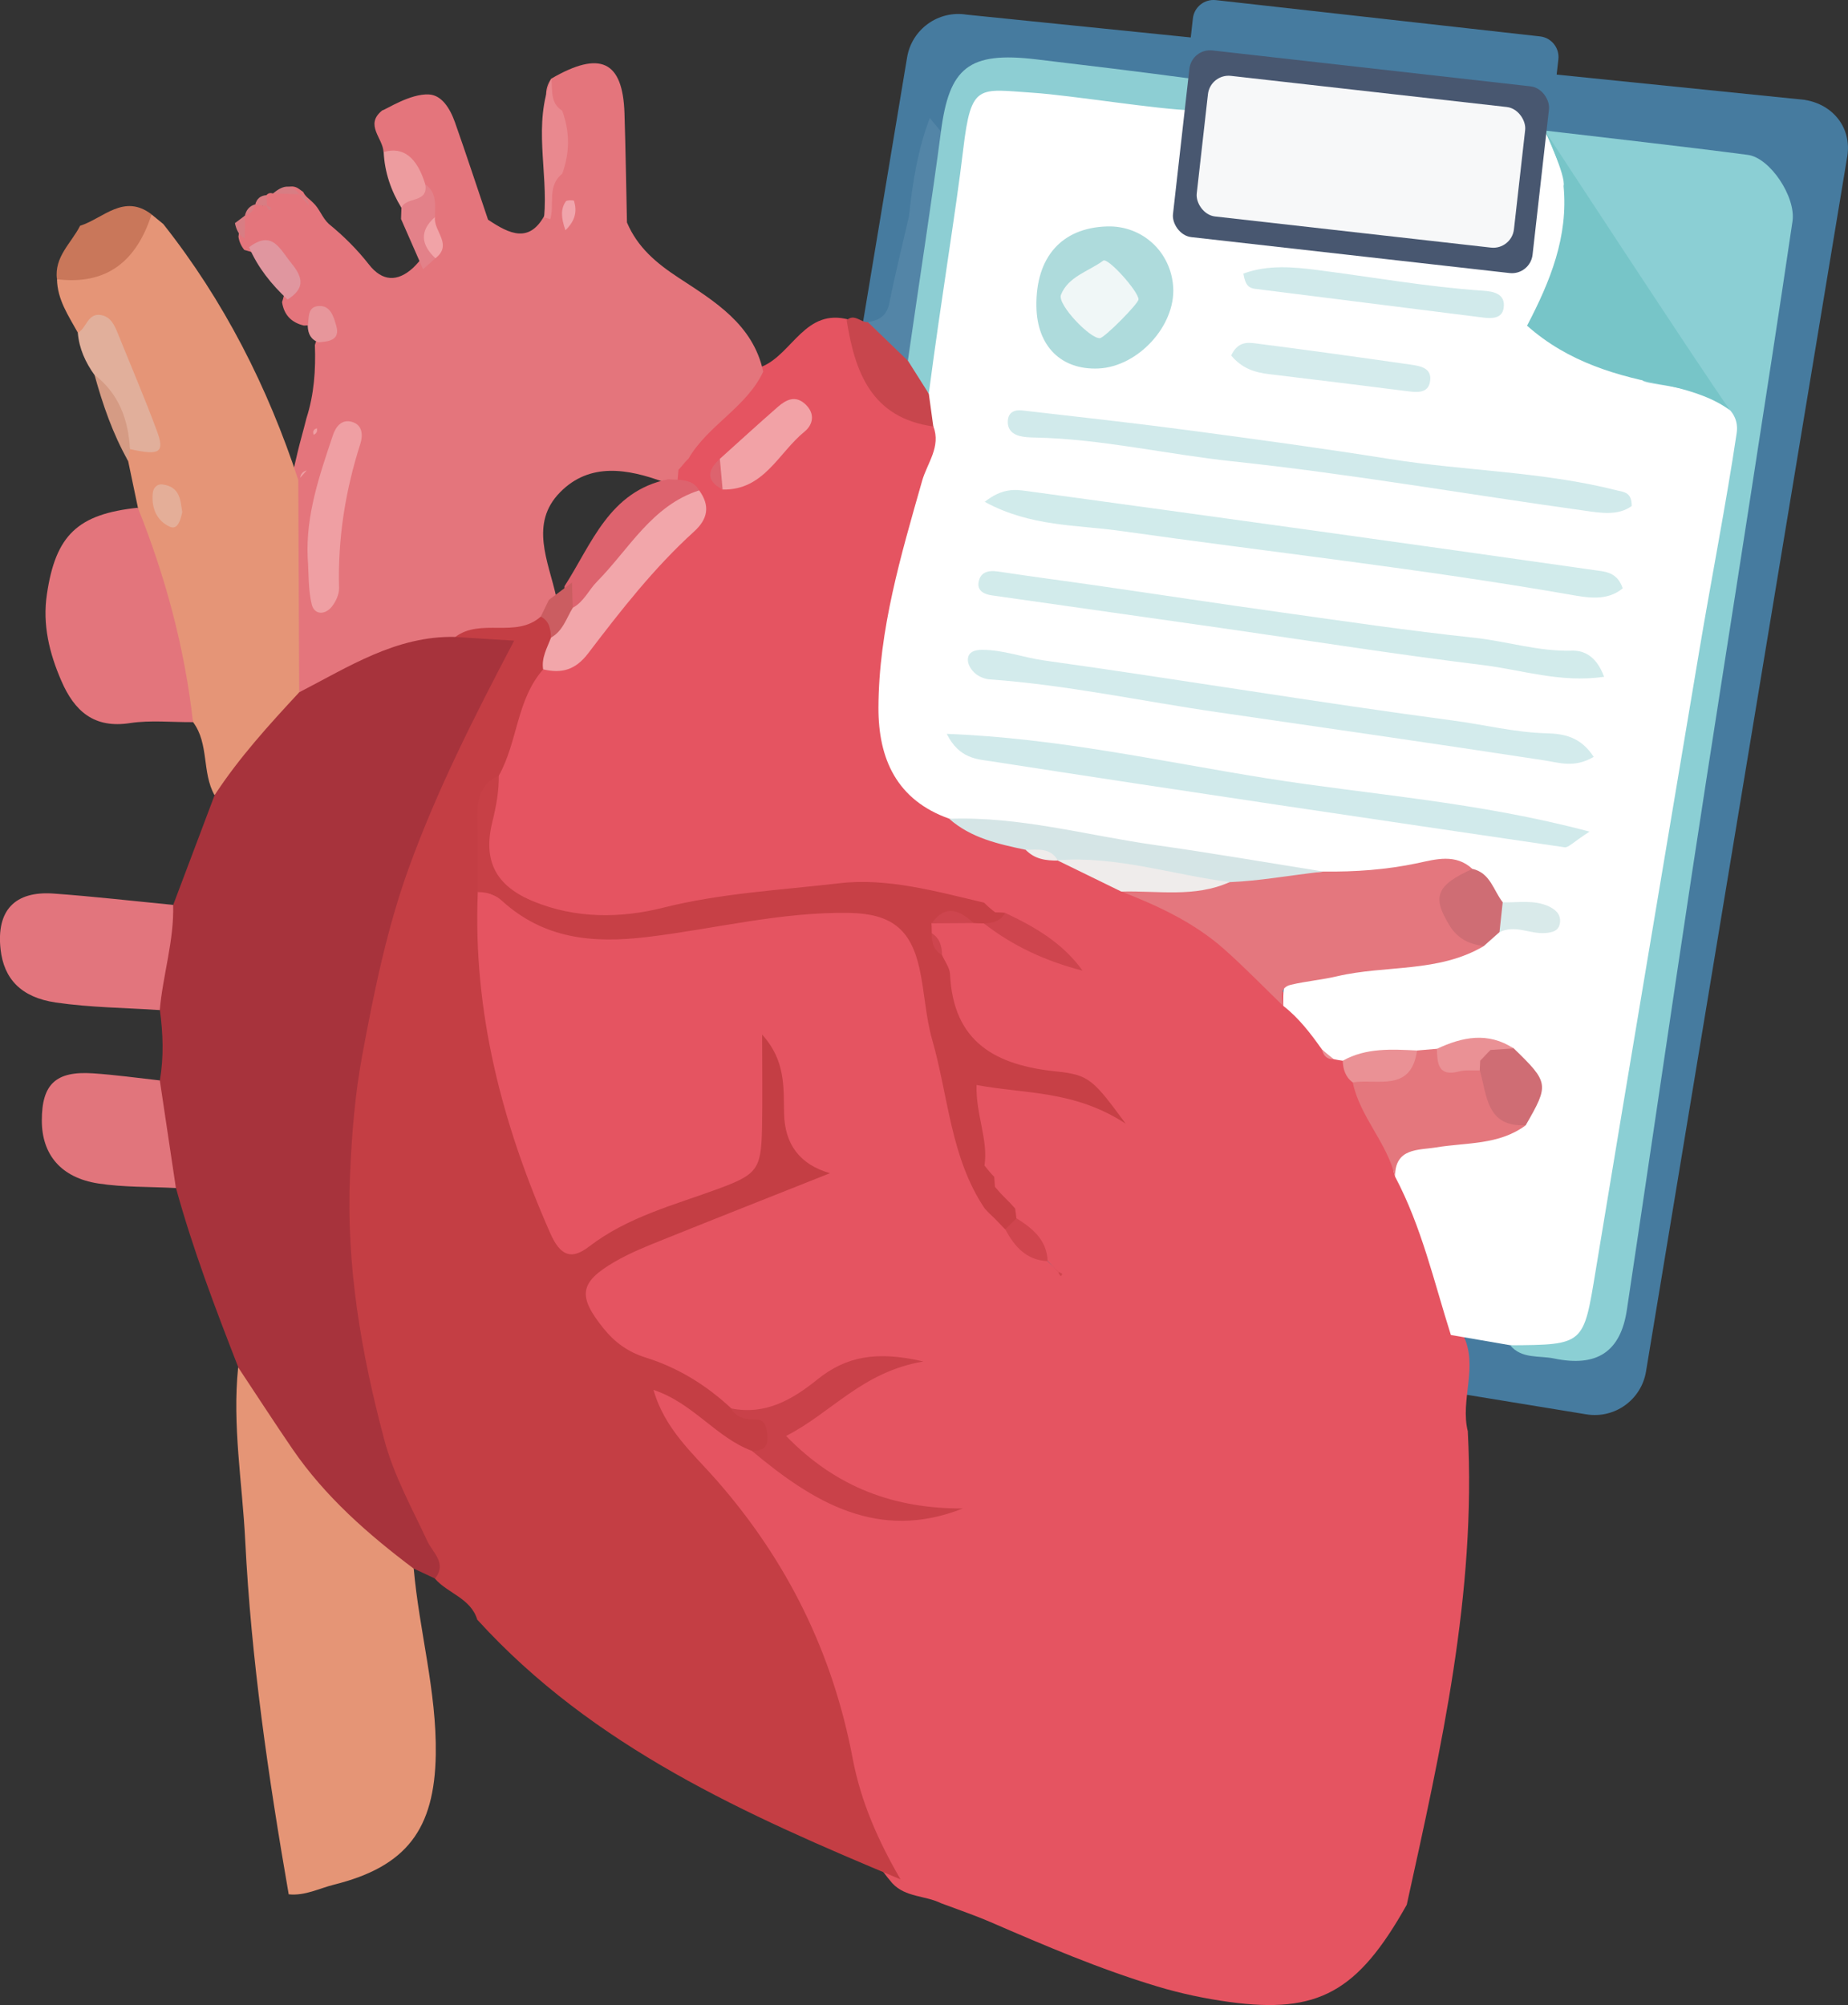
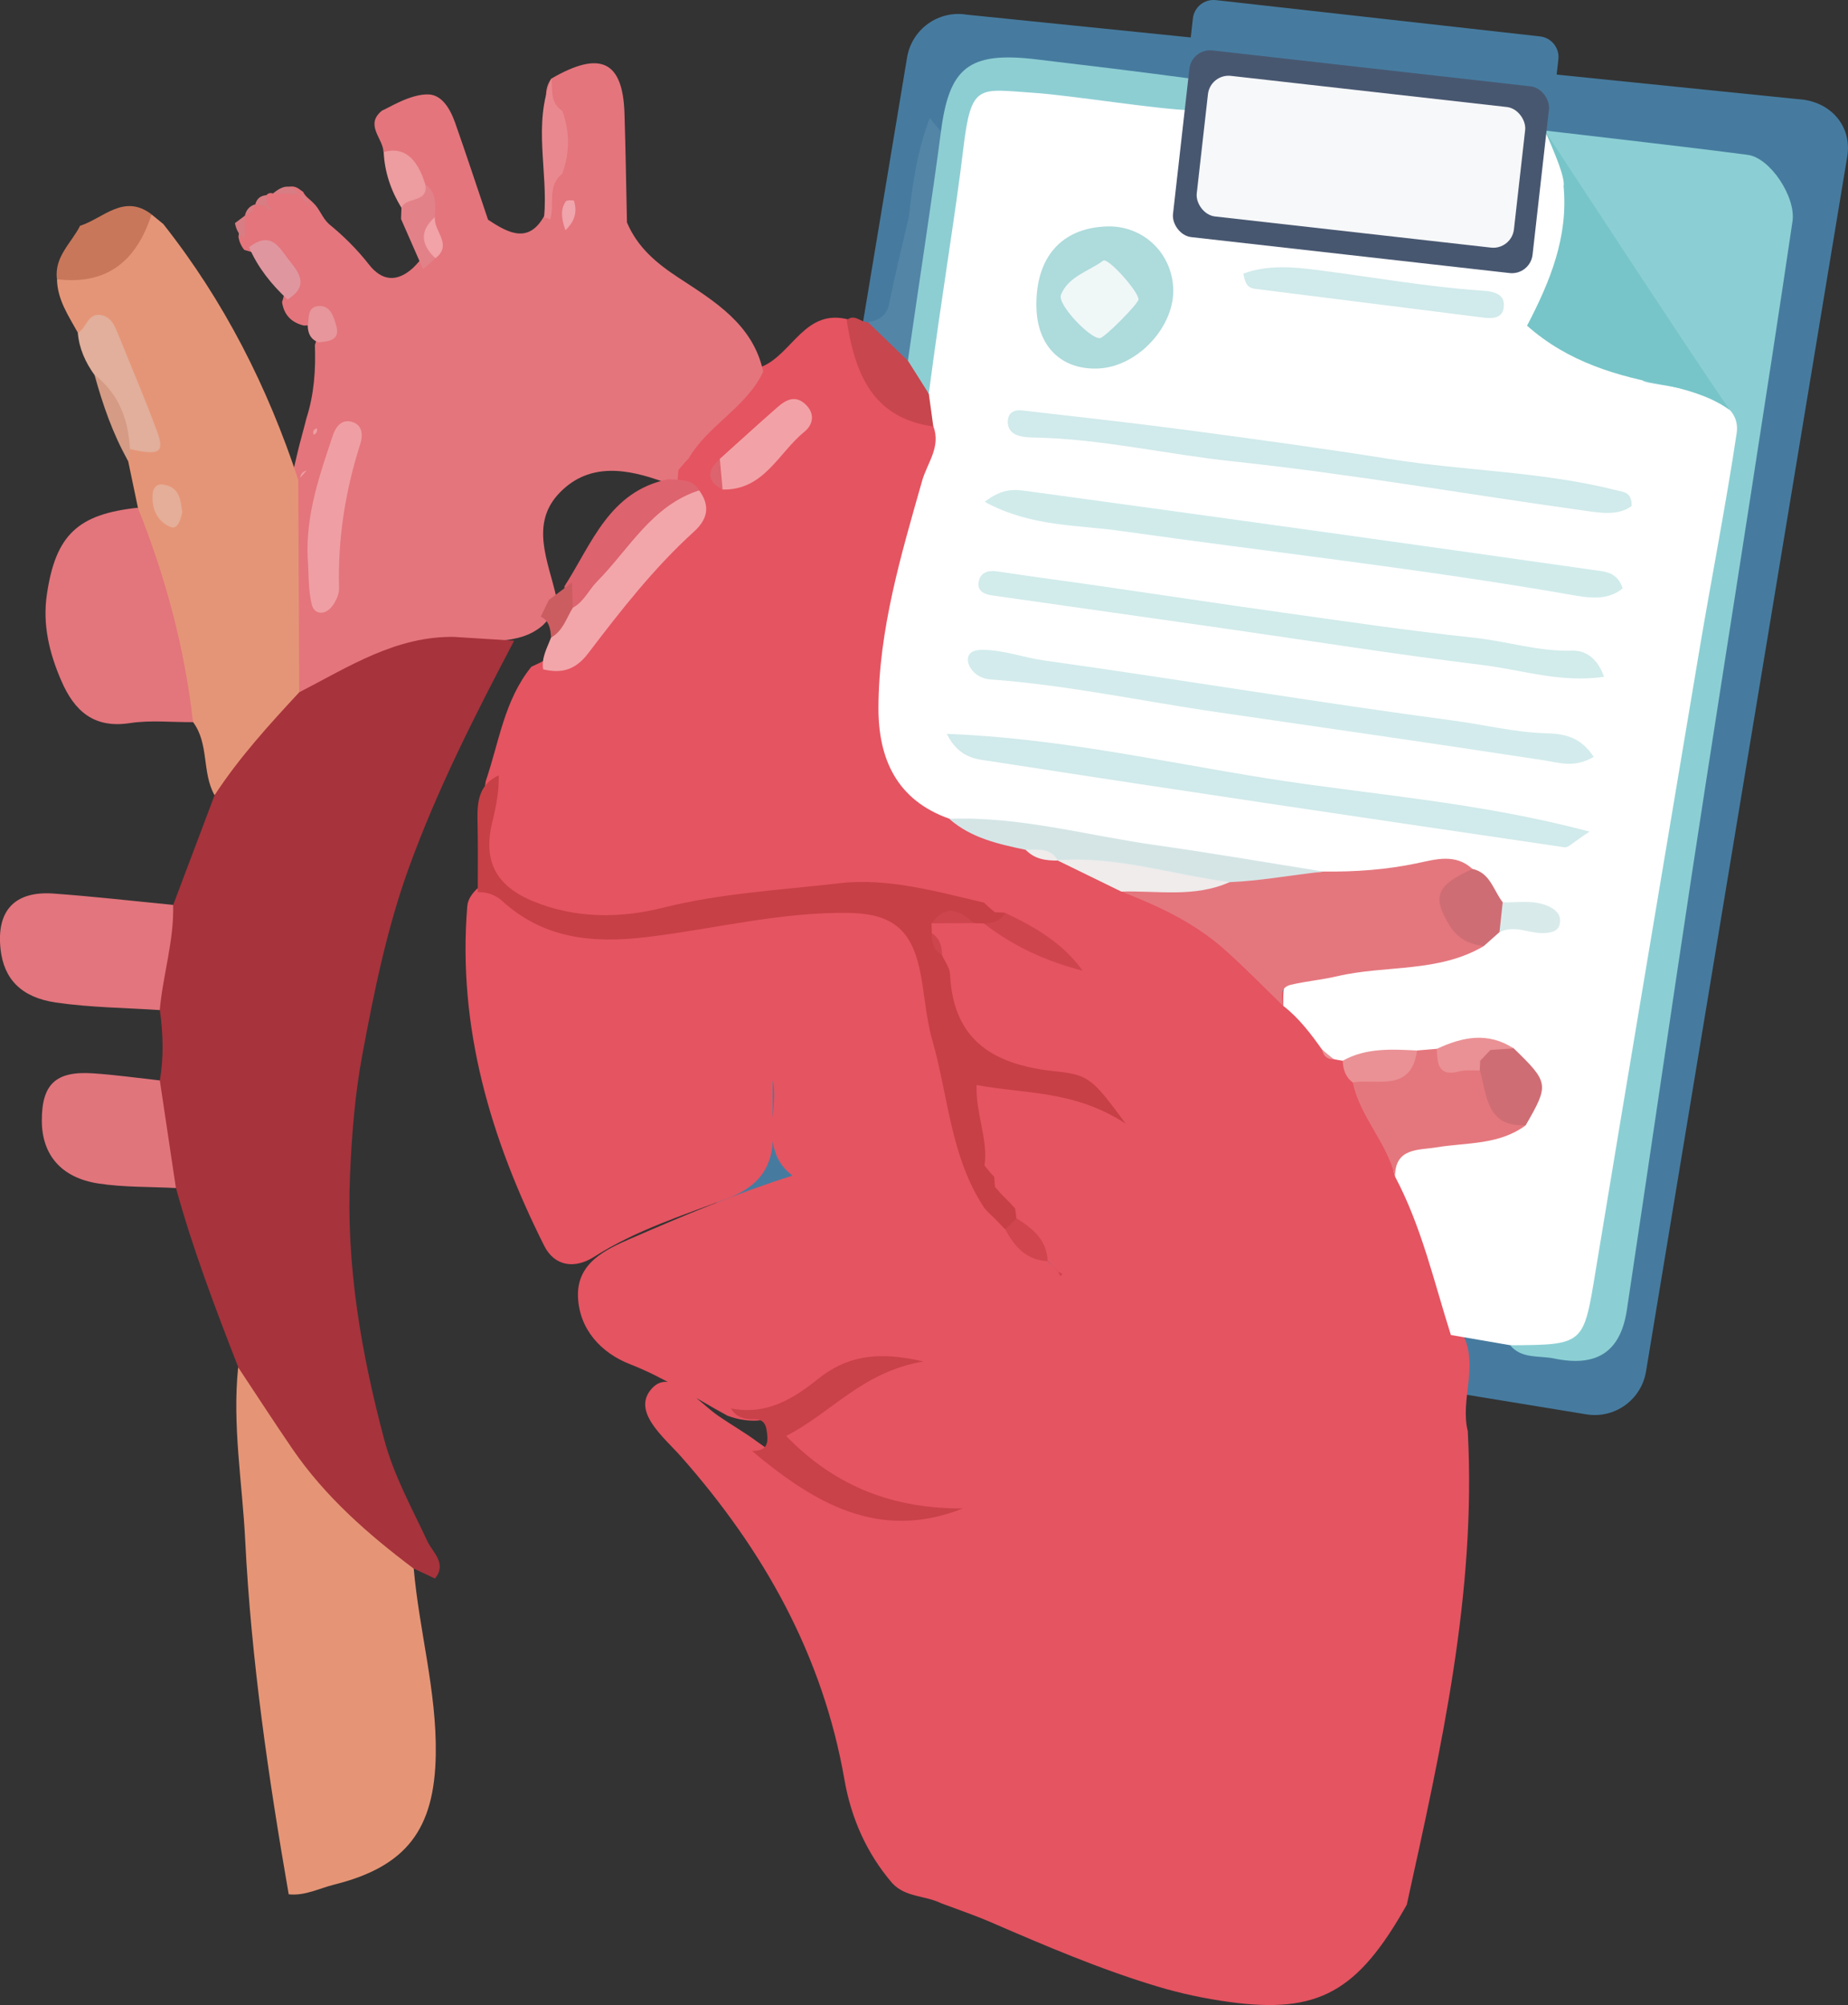
<svg xmlns="http://www.w3.org/2000/svg" id="Layer_2" viewBox="0 0 320.31 347.48">
  <rect x="0" y="0" width="320.31" height="347.48" fill="#333333" stroke="none" />
  <defs>
    <style>.cls-1{fill:#467b9f;}.cls-2{fill:#77c5c8;}.cls-3{fill:#c94149;}.cls-4{fill:#c43e44;}.cls-5{fill:#d2ebeb;}.cls-6{fill:#d1ebeb;}.cls-7{fill:#e2757d;}.cls-8{fill:#c74046;}.cls-9{fill:#e4777d;}.cls-10{fill:#e4ae98;}.cls-11{fill:#d4ebec;}.cls-12{fill:#aedbdc;}.cls-13{fill:#e7969b;}.cls-14{fill:#ce454e;}.cls-15{fill:#e9898f;}.cls-16{fill:#c9775a;}.cls-17{fill:#efeceb;}.cls-18{fill:#ef9fa3;}.cls-19{fill:#c8464d;}.cls-20{fill:#e59576;}.cls-21{fill:#f2a2a6;}.cls-22{fill:#d5e5e6;}.cls-23{fill:#dd636e;}.cls-24{fill:#ed9c9f;}.cls-25{fill:#fff;}.cls-26{fill:#5385a7;}.cls-27{fill:#e55461;}.cls-28{fill:#e1af9b;}.cls-29{fill:#d3ebec;}.cls-30{fill:#cf6d74;}.cls-31{fill:#f1a3a7;}.cls-32{fill:#e1757c;}.cls-33{fill:#d1eaeb;}.cls-34{fill:#8bcfd4;}.cls-35{fill:#cb5d61;}.cls-36{fill:#d87d83;}.cls-37{fill:#f0f7f7;}.cls-38{fill:#e59577;}.cls-39{fill:#e4757c;}.cls-40{fill:#e4777e;}.cls-41{fill:#e3757c;}.cls-42{fill:#a7333c;}.cls-43{fill:#485770;}.cls-44{fill:#d59b84;}.cls-45{fill:#e0969f;}.cls-46{fill:#d0454e;}.cls-47{fill:#ea9195;}.cls-48{fill:#8dced3;}.cls-49{fill:#d9eaea;}.cls-50{fill:#f0a4ab;}.cls-51{fill:#e38189;}.cls-52{fill:#f2a6aa;}.cls-53{fill:#f7f8f9;}</style>
  </defs>
  <g id="Layer_2-2">
    <path class="cls-1" d="M312.87,17.31l-43.06-4.38.3-2.64c.22-1.98-1.2-3.76-3.18-3.98L210.74.02c-1.98-.22-3.76,1.2-3.98,3.18l-.37,3.29-38.83-3.95c-4.91-.8-9.53,2.52-10.34,7.43l-33.51,201.27c-.8,4.91,2.52,9.53,7.43,10.34l143.82,23.53c4.91.8,9.53-2.52,10.34-7.43l34.88-210.56c.8-4.91-2.41-9-7.32-9.8Z" />
-     <path class="cls-27" d="M254.41,248.11c1.49,27.98-4.63,54.97-10.58,81.99-8.48,15.11-15.34,18.95-30.75,16.85-4.21-.58-8.41-1.46-12.48-2.69-9.93-2.98-19.46-7.07-28.97-11.18-2.78-1.2-5.66-2.17-8.51-3.24-2.73-1.36-6.16-1-8.45-3.46-4.46-5.19-7.15-11.32-8.3-17.94-3.76-21.57-13.98-39.76-28.31-55.99-2.98-3.37-8.78-7.95-4.98-11.92,3.28-3.43,7.82,2.35,11.4,4.83,2.24,1.55,4.62,2.89,6.8,4.52,9.28,6.57,18.48,13.36,30.73,12.39-8.69.17-16.44-2.55-23.17-8.19-3.71-3.11-4.68-6.41.15-9.41,4.96-3.08,8.61-8.67,15.47-8.16-10.53-.49-16.64,13.21-28.38,8.83-5.6-3.04-10.86-6.58-16.88-8.92-4.99-1.94-8.81-6.03-9.02-11.69-.22-5.86,4.76-8.18,9.22-10.11,9.17-3.99,18.41-7.87,27.96-10.88-5.94-4.56-2.29-11.33-3.41-16.49,0,2.67-.04,6,.02,9.33.09,5.56-2.38,8.99-7.67,11.02-7.93,3.04-16.09,5.58-23.36,10.23-3.22,2.06-6.8,1.72-8.63-1.96-9.26-18.49-15.03-37.83-13.32-58.82.1-1.23.88-2.25,1.78-3.11,10.5,4.32,20.84,8.95,32.77,5.91,6.76-1.73,13.76-2.34,20.71-3.2,1.81-.23,3.63-.37,5.44-.55,13.07-1.36,17.71,2.12,20.58,14.8,2.67,11.83,4.31,23.9,8.59,35.32.53.72,1.04,1.47,1.54,2.21.27.34.52.7.79,1.03.51.65.99,1.34,1.41,2.05.26.29.51.61.77.91,1.58,1.63,3.24,3.21,4.86,4.82.77.73,1.51,1.5,2.28,2.24.35.3.53.45.53.45.18.16,0,0-.52-.45-.73-.77-1.49-1.51-2.22-2.28-1.53-1.56-3.12-3.07-4.48-4.78-.48-.57-.91-1.18-1.28-1.81-.4-.63-.8-1.26-1.22-1.88-.24-.3-.44-.61-.68-.91-.48-.61-.91-1.25-1.34-1.91-.43-.69-.8-1.39-1.14-2.12-.56-1.12-1-2.27-1.23-3.48-2.98-14.55-2.94-14.54,11.37-12.9,2.69.31,5.3.54,5.8.84-12.19-.23-23.19-5.11-24.41-21.43-.35-1.72-1.02-3.37-1.1-5.16.08-.92.47-1.71,1.1-2.38,2-1.34,4.22-1.31,6.47-1.02.86.06,1.69.26,2.51.55,3.55,1.98,7.49,3.28,10.76,5.81-2.24-1.98-5.04-3.05-7.62-4.5-.84-.3-1.63-.69-2.39-1.14-1.26-.7-2.67-.81-4.06-1.04-15.45-3.35-30.77-2.34-46.12.75-5.62,1.13-11.34,2.23-17.19,1.78-17.62-1.35-22.82-7.9-19.85-25.12,2.3-6.73,3.21-14.02,7.9-19.8,12.9-5.76,19.85-17.25,27.17-28.33-.32-1.49-1.32-2.61-2.18-3.8-.28-.74-.36-1.5-.26-2.29.31-1.18.81-2.26,1.42-3.31,3.89-5.46,8.77-9.94,13.82-14.29,5.31-2.19,7.5-10.26,15.14-8.12,3.6,7.34,7.08,14.82,15.56,17.95,2.51,3.61.42,7.05-.54,10.45-3.09,10.85-6.08,21.7-7.38,32.94-1.1,9.47,1.11,17.57,9.86,22.78,3.7,2.84,8.26,3.91,12.41,5.81,1.77.86,3.6,1.6,5.5,2.16.76.21,1.5.48,2.23.77,3.79,1.26,7.38,2.97,10.86,4.91,11.35,3.13,19.69,10.48,27.08,19.18,2.62,2.36,5.33,4.64,7.32,7.59.7.88,1.45,1.71,2.29,2.48.59.49,1.11,1.06,1.58,1.66.91,1.29,1.69,2.67,2.46,4.05,3.07,5,5.38,10.37,7.72,15.74,4.95,8.49,6.95,17.97,9.36,27.32,2.86,5.51-.52,11.34.91,16.92h.03Z" />
+     <path class="cls-27" d="M254.41,248.11c1.49,27.98-4.63,54.97-10.58,81.99-8.48,15.11-15.34,18.95-30.75,16.85-4.21-.58-8.41-1.46-12.48-2.69-9.93-2.98-19.46-7.07-28.97-11.18-2.78-1.2-5.66-2.17-8.51-3.24-2.73-1.36-6.16-1-8.45-3.46-4.46-5.19-7.15-11.32-8.3-17.94-3.76-21.57-13.98-39.76-28.31-55.99-2.98-3.37-8.78-7.95-4.98-11.92,3.28-3.43,7.82,2.35,11.4,4.83,2.24,1.55,4.62,2.89,6.8,4.52,9.28,6.57,18.48,13.36,30.73,12.39-8.69.17-16.44-2.55-23.17-8.19-3.71-3.11-4.68-6.41.15-9.41,4.96-3.08,8.61-8.67,15.47-8.16-10.53-.49-16.64,13.21-28.38,8.83-5.6-3.04-10.86-6.58-16.88-8.92-4.99-1.94-8.81-6.03-9.02-11.69-.22-5.86,4.76-8.18,9.22-10.11,9.17-3.99,18.41-7.87,27.96-10.88-5.94-4.56-2.29-11.33-3.41-16.49,0,2.67-.04,6,.02,9.33.09,5.56-2.38,8.99-7.67,11.02-7.93,3.04-16.09,5.58-23.36,10.23-3.22,2.06-6.8,1.72-8.63-1.96-9.26-18.49-15.03-37.83-13.32-58.82.1-1.23.88-2.25,1.78-3.11,10.5,4.32,20.84,8.95,32.77,5.91,6.76-1.73,13.76-2.34,20.71-3.2,1.81-.23,3.63-.37,5.44-.55,13.07-1.36,17.71,2.12,20.58,14.8,2.67,11.83,4.31,23.9,8.59,35.32.53.72,1.04,1.47,1.54,2.21.27.34.52.7.79,1.03.51.65.99,1.34,1.41,2.05.26.29.51.61.77.91,1.58,1.63,3.24,3.21,4.86,4.82.77.73,1.51,1.5,2.28,2.24.35.3.53.45.53.45.18.16,0,0-.52-.45-.73-.77-1.49-1.51-2.22-2.28-1.53-1.56-3.12-3.07-4.48-4.78-.48-.57-.91-1.18-1.28-1.81-.4-.63-.8-1.26-1.22-1.88-.24-.3-.44-.61-.68-.91-.48-.61-.91-1.25-1.34-1.91-.43-.69-.8-1.39-1.14-2.12-.56-1.12-1-2.27-1.23-3.48-2.98-14.55-2.94-14.54,11.37-12.9,2.69.31,5.3.54,5.8.84-12.19-.23-23.19-5.11-24.41-21.43-.35-1.72-1.02-3.37-1.1-5.16.08-.92.47-1.71,1.1-2.38,2-1.34,4.22-1.31,6.47-1.02.86.06,1.69.26,2.51.55,3.55,1.98,7.49,3.28,10.76,5.81-2.24-1.98-5.04-3.05-7.62-4.5-.84-.3-1.63-.69-2.39-1.14-1.26-.7-2.67-.81-4.06-1.04-15.45-3.35-30.77-2.34-46.12.75-5.62,1.13-11.34,2.23-17.19,1.78-17.62-1.35-22.82-7.9-19.85-25.12,2.3-6.73,3.21-14.02,7.9-19.8,12.9-5.76,19.85-17.25,27.17-28.33-.32-1.49-1.32-2.61-2.18-3.8-.28-.74-.36-1.5-.26-2.29.31-1.18.81-2.26,1.42-3.31,3.89-5.46,8.77-9.94,13.82-14.29,5.31-2.19,7.5-10.26,15.14-8.12,3.6,7.34,7.08,14.82,15.56,17.95,2.51,3.61.42,7.05-.54,10.45-3.09,10.85-6.08,21.7-7.38,32.94-1.1,9.47,1.11,17.57,9.86,22.78,3.7,2.84,8.26,3.91,12.41,5.81,1.77.86,3.6,1.6,5.5,2.16.76.21,1.5.48,2.23.77,3.79,1.26,7.38,2.97,10.86,4.91,11.35,3.13,19.69,10.48,27.08,19.18,2.62,2.36,5.33,4.64,7.32,7.59.7.88,1.45,1.71,2.29,2.48.59.49,1.11,1.06,1.58,1.66.91,1.29,1.69,2.67,2.46,4.05,3.07,5,5.38,10.37,7.72,15.74,4.95,8.49,6.95,17.97,9.36,27.32,2.86,5.51-.52,11.34.91,16.92Z" />
    <path class="cls-39" d="M132.3,64.39c-2.93,6.24-9.59,9.27-12.98,15.12-.65.57-1.12,1.31-1.72,1.91-.05.57-.09,1.14-.15,1.71-.74.51-1.55.62-2.41.4-6.26-2.29-12.79-3.44-17.93,1.75-5.4,5.45-2.05,12.01-.7,18.14-.04,1.98-.93,3.57-2.3,4.92-4.37,3.84-10.2,2.06-15.09,3.94-6.86,1.04-13.4,2.97-19.53,6.37-2.74,1.53-5.74,3.82-8.88.47-3.04-10.51-1.15-21.2-1.27-31.81.08-.93.27-1.87.52-2.77.34-1.28.8-2.53,1.17-3.8.37-1.6.74-3.22,1.18-4.81.3-1.15.63-2.3.91-3.46,1.33-4.13,1.62-8.39,1.46-12.68.6-1.81,1.18-3.61-1.91-3.37-2.17-.52-3.45-1.85-3.78-4.06,1.94-6-1.96-7.77-6.55-9.05-.54-.68-.89-1.44-1.01-2.3.17-1.27.35-2.55,1.12-3.64l-.04.06c.75-.54,1.42-1.15,1.81-2.01l-.04.08c.45-.1.88-.25,1.28-.47l.05.66s.24-.62.24-.63c-.05-.48.09-.9.43-1.24.3-.34.67-.44,1.11-.29,1.53-.56,2.98-1.85,4.46-.84l.8.57c.38.83,1.08,1.21,1.69,1.84,1.17,1.07,1.59,2.64,2.76,3.71,2.56,2.09,4.89,4.4,6.94,7.02,2.3,2.95,4.94,3.09,7.69.56.78-.78,1.52-1.59,2.06-2.55.91-2.15,0-4.24-.18-6.36-.22-1.88-.58-3.72-1.39-5.45-1.08-2.71-3.21-4.33-5.65-5.68-.07-2.41-3.34-4.72-.21-7.22.6-.11,4.83-2.95,8.11-2.76,2.17.13,3.6,2.33,4.49,4.83,1.98,5.6,3.82,11.25,5.73,16.87,3.69,2.47,7.32,4.32,10.04-1.22.24-2.41-.41-4.92.76-7.22,1.94-3.33,1.91-6.67,0-10.01-.77-2.02-1.23-4.03.16-5.99,8.48-4.93,12.4-3.09,12.69,6.01.2,6.3.29,12.61.43,18.91,1.83,4.32,5.08,7.05,9.02,9.63,6.15,4.04,12.82,8.02,14.59,16.19h0Z" />
    <path class="cls-38" d="M51.7,83.19c.05,12.26.1,24.53.16,36.79-2.84,7.63-7.62,13.66-14.68,17.82-2.21-3.93-.91-8.91-3.72-12.66-5.24-11.85-8.82-24.13-9.55-37.14-.57-2.71-1.13-5.4-1.7-8.11-.44-.74-.5-1.52-.2-2.32,3.19-6.6-1.05-16.54-8.51-19.9-1.62-2.94-3.56-5.73-3.62-9.27,6.37-2.41,11.56-6.58,16.4-11.23.68.55,1.34,1.1,2.02,1.65,10.55,13.34,18.11,28.27,23.41,44.38h0Z" />
    <path class="cls-26" d="M161.17,20.46c.64.78,1.28,1.55,1.92,2.34,2.57,2.47,1.65,5.48,1.33,8.4-1.12,10.36-3.3,20.54-5.34,30.75-5.96,2.32-7.96-.98-8.63-6.13,1.95-.31,3.26-1.09,3.7-3.31,1-5.03,2.26-10.01,3.4-15.02.62-5.8,1.51-11.54,3.61-17.04h0Z" />
    <path class="cls-16" d="M26.27,37.16c-2.57,7.97-7.64,12.31-16.4,11.23-.5-3.89,2.5-6.26,4.01-9.26,4.03-1.28,7.57-5.65,12.39-1.98h0Z" />
    <path class="cls-15" d="M97.47,30.09c-2.67,2.11-1.33,5.29-2.09,7.9-.36-.11-.71-.22-1.07-.33.72-7.99-1.98-16.16,1.25-24.02.24,1.98-.24,4.2,1.88,5.54,1.35,3.63,1.33,7.27.02,10.9Z" />
    <path class="cls-24" d="M66.5,26.35c3.37-.99,5.78.88,7.22,5.62,2.27,5.07-1.67,3.8-4.13,4.06-1.82-2.97-2.92-6.17-3.09-9.68Z" />
    <path class="cls-51" d="M69.59,36.02c.75-1.99,4.68-.74,4.13-4.06,2.08,1.44,1.66,3.6,1.66,5.65-1.98,2.41.49,4.76.07,7.15-.7.63-1.42,1.26-2.12,1.9-1.27-2.9-2.54-5.81-3.82-8.71.03-.64.05-1.29.07-1.94Z" />
    <path class="cls-36" d="M51.86,33.66c-1.51-.05-3.02-.09-4.54-.14,1.55-1.27,3.08-1.9,4.54.14Z" />
    <path class="cls-36" d="M42.43,41.34c-1.06-.58-1.48-1.56-1.71-2.67.59-.44,1.17-.88,1.76-1.32-.02,1.33-.03,2.66-.05,3.99Z" />
    <path class="cls-36" d="M44.25,35.41c-.23,1.01-.84,1.67-1.81,2.01.21-1.02.79-1.72,1.81-2.01Z" />
    <path class="cls-36" d="M53.54,35.6c-.59-.66-1.17-1.33-1.75-1.98,1.04.26,1.59.94,1.75,1.98Z" />
    <path class="cls-36" d="M46.22,33.82c0,.59,0,1.18.04,1.77l-.08.08c-.65-.06-1.3-.12-1.95-.18.25-1.06.92-1.61,2-1.67h0Z" />
    <path class="cls-25" d="M198.22,13.63c1.69.08,3.38.16,5.08.26.32.24.64.47.97.7,2.23,3.46.54,7.73,2.38,11.25.48.56.95,1.13,1.44,1.68.59.48,1.14.98,1.74,1.44,2.72,1.15,5.55.61,8.36.6,7.2-.7,14.18.95,21.24,1.72,2.3.07,4.59.19,6.83.71,3.95,1.16,7.93,1.97,12.01.63,1-.59,1.78-1.4,2.46-2.32,1.68-3.03,1.6-7.04,5.1-9.03l.09.05c.61.43,1.23.85,1.84,1.28,3.34,2.27,3.97,5.94,4.95,9.45,1.69,6.85-.27,13.16-3.23,19.18-1.93,3.94-.7,6.17,2.95,7.85,6.05,2.78,12.44,4.53,18.86,6.23,12.08,2.5,12.83,2.71,10.79,14.93-8.06,48.21-15.43,96.52-23.87,144.66-1.77,10.14-2.94,10.46-16.45,8.23-3.43-.59-6.85-1.18-10.28-1.77-2.94-9.26-5.08-18.79-9.68-27.46-1.73-5.84,2.85-6.45,6.47-7.35,4.35-1.08,9-.9,13.14-2.92,5.31-3.74,3.37-6.98-.71-10.05-3.92-2.04-7.85-1.12-11.78-.05-1.29.35-2.59.55-3.91.66-4.09-.2-8.23,1.32-12.26-.36-.52-.07-1.03-.16-1.55-.27-.85-.34-1.42-1.03-2.05-1.66-1.96-2.77-4.01-5.47-6.71-7.57-.15-5.21.48-6.11,6.28-7.23,8.48-1.65,17.21-1.83,25.5-4.49,1.56-.87,3.17-1.67,4.8-2.39,1.92-.85,4.01-1.09,7.36-1.02-2.98-1.16-4.87-1.02-6.45-1.98-2.45-1.65-4.26-4.21-7.3-5-8.18-1.01-16.14,2.2-24.31,1.14-21.33-3.51-42.82-6.06-63.79-11.48-9.11-3.22-12.3-10.39-12.27-19.26.05-13.54,3.91-26.41,7.57-39.29.88-3.09,3.3-5.89,1.95-9.45-1.81-1.53-2.53-3.55-2.62-5.84,2.33-15.93,4.86-31.85,8.4-47.56,2.25-9.97,4.54-11.39,14.5-8.76,5.41,1.43,10.96-.07,16.15,1.9h0Z" />
-     <path class="cls-4" d="M82.73,280.72c-1.12-3.75-5.09-4.55-7.34-7.13-16.64-26.58-19.45-55.74-15.86-86,2.83-23.82,10.78-46.07,21.67-67.33,1.67-3.26,3.45-6.44,6.56-8.61-3.19,1.26-6.27,1.75-8.86-1.25,4.43-3.36,10.53.28,14.83-3.54,2.63-.51,2.89,1.38,3.26,3.19.06,2.46-1.27,4.26-2.84,5.95-4.64,5.27-4.41,12.57-7.68,18.4-4.45,6.15-1.32,13.66-3.65,20.18-.88,20.8,4.23,40.28,12.56,59.15,1.77,4.01,3.71,4.62,6.73,2.3,6.69-5.15,14.71-7.18,22.39-10.01,6.77-2.5,7.44-3.36,7.58-10.54.1-5.09.02-10.2.02-16.18,4.11,4.55,3.7,9.16,3.8,13.64.11,5.42,2.76,8.88,7.96,10.38-10.05,4-19.58,7.75-29.07,11.57-2.82,1.13-5.67,2.28-8.28,3.8-6.08,3.54-6.43,5.92-1.89,11.54,1.93,2.4,4.24,4.09,7.36,5.06,5.54,1.74,10.47,4.77,14.75,8.77,2.38,2.3,9.47-1.09,7.63,6.21-.54,2.13-2.13,2.55-3.99,1.18-6.22-2.28-10.19-8.28-17.1-10.58,1.95,6.86,6.95,11.11,10.92,15.64,12.33,14.06,20.17,30.05,23.61,48.28,1.43,7.55,4.48,14.35,8.29,20.91-26.78-11.18-53.24-22.9-73.34-44.98h0Z" />
    <path class="cls-8" d="M82.81,154.58c0-4.22.05-8.44-.05-12.66-.06-3.19.37-6.05,3.69-7.54.05,2.75-.46,5.39-1.12,8.08-1.66,6.8.64,11.08,7.12,13.75,7.32,3.01,15.09,2.95,22.44,1.11,10.09-2.54,20.4-3.06,30.58-4.25,8.35-.98,16.82,1.42,25.09,3.36.61.6,1.24,1.18,1.94,1.68.57,0,1.13.03,1.7.08.03,3.11-1.54,3.05-3.67,1.84-.59,0-1.2-.02-1.79-.06-2.44-1.23-4.87-1.57-7.29.05.04.58.05,1.14.05,1.72,1.01,1.05.57,2.79,1.77,3.75.48,1.11,1.34,2.2,1.4,3.34.54,11.84,7.97,15.8,18.47,16.86,5.67.58,6.38,1.47,11.97,9.04-8.96-5.83-17.31-5.1-25.85-6.7-.13,5.19,2.05,9.47,1.38,13.96.55.66,1.05,1.35,1.68,1.95.05.58.1,1.15.13,1.74.57.66,1.13,1.32,1.76,1.92h0c.61.59,1.19,1.21,1.74,1.84.09.57.16,1.13.22,1.71.5,1.81-.26,2.32-1.94,1.91h0c-.59-.61-1.19-1.23-1.77-1.84l-.04-.04c-.62-.57-1.22-1.15-1.77-1.78-5.9-8.82-6.26-19.37-9.06-29.15-1.16-4.03-1.32-8.34-2.23-12.46-1.53-6.84-4.96-9.45-12.17-9.58-11.85-.2-23.36,2.78-35.02,4.18-9.55,1.14-17.92.31-25.2-6.31-1.19-1.09-2.61-1.48-4.17-1.48h0Z" />
    <path class="cls-40" d="M257.2,163.95c-7.87,4.67-17.01,3.26-25.44,5.24-2.63.62-5.37.85-8,1.47-2.06.48-1.59,2.19-1.34,3.67-3.42-3.3-6.72-6.72-10.28-9.87-5.19-4.59-11.4-7.47-17.79-9.96,5.41-4.57,12.32-1.15,18.16-3.39,5.62-1.39,9.44.7,16.89-.07,5.48.07,10.88-.31,16.29-1.45,3.14-.67,6.61-1.71,9.52,1-4.85,5.28-1.45,9.33,1.98,13.37h0Z" />
    <path class="cls-9" d="M264.47,195c-4.66,3.48-10.26,2.97-15.57,3.85-3.04.5-7.12.04-7.1,5.06-1.39-5.92-6.09-10.35-7.33-16.33,2.84-3.59,8.35-1.84,11.15-5.53,1.14-.1,2.29-.19,3.43-.29,1.43,3.98,5.52,1.47,7.87,3.23,2.55,3.31,4.76,6.88,7.55,10.01h0Z" />
    <path class="cls-3" d="M130.35,251.46c1.72-.03,2.83-.47,2.64-2.62-.15-1.69-.34-2.94-2.43-2.88-1.57.05-3.01-.37-3.85-1.88,5.97,1.22,10.68-1.56,15-5.04,4.86-3.91,10.14-5.01,18.34-3.09-10.65,1.79-15.89,8.89-23.8,12.9,8.77,9.05,18.93,12.62,30.64,12.57-14.63,5.78-25.87-1.02-36.54-9.96h0Z" />
    <path class="cls-52" d="M94.14,116c-.32-2.03.7-3.72,1.37-5.51,1.71-1.93.88-4.99,2.98-6.75,3.91-5.64,8.48-10.71,13.55-15.29,2.53-2.29,4.9-5.49,9.15-3.46,1.92,2.65,1.52,4.95-.89,7.13-6.94,6.3-12.7,13.68-18.35,21.1-2.21,2.9-4.6,3.54-7.8,2.78h0Z" />
    <path class="cls-22" d="M229.42,151.04c-6.72.77-10.82,1.59-16.29,1.84-10.28,1.31-20.04-1.49-29.86-3.78l.1.05c-1.44-1.9-4.02-.33-5.58-1.87-4.75-1.01-9.47-2.03-13.27-5.38,12.11-.46,23.75,2.85,35.59,4.53,9.79,1.38,19.53,3.06,29.3,4.62h0Z" />
    <path class="cls-19" d="M160.99,68.24c.26,1.89.52,3.78.78,5.67-10.7-1.49-13.58-9.36-15.02-18.41,1.34-1.23,2.43.41,3.68.33,2.3,2.22,4.61,4.44,6.91,6.67,3.16.69,2.68,3.67,3.63,5.74h.02Z" />
    <path class="cls-21" d="M124.77,79.52c3.36-3.02,6.68-6.06,10.08-9.03,1.43-1.24,3.05-2.05,4.78-.4,1.7,1.63,1.28,3.52-.19,4.72-4.5,3.65-7.01,10.18-14.18,10.03-2.03-1.61-1.4-3.45-.48-5.32h0Z" />
    <path class="cls-23" d="M121.19,84.98c-8.23,2.65-12.14,10.18-17.71,15.81-1.44,1.45-2.27,3.51-4.21,4.54-1.12-1-1.48-2.29-1.43-3.73,4.75-7.37,7.74-16.46,17.97-18.54.55.04,1.09.05,1.64.07,1.5.11,2.93.36,3.73,1.86h0Z" />
    <path class="cls-17" d="M183.27,149.09c10.22-.8,19.91,2.49,29.86,3.78-6.06,2.73-12.48,1.46-18.78,1.64-3.69-1.8-7.39-3.61-11.08-5.41h0Z" />
    <path class="cls-47" d="M245.61,182.05c-1.01,7.31-6.85,4.86-11.15,5.53-1.26-.93-1.67-2.26-1.73-3.75,4.06-2.28,8.48-1.98,12.88-1.78Z" />
    <path class="cls-14" d="M170.54,160.04c1.49-.08,2.89-.35,3.67-1.84,5.12,2.41,9.97,5.19,13.43,10.02-6.25-1.61-12-4.2-17.1-8.19h0Z" />
    <path class="cls-46" d="M174.25,213.04c.65-.64,1.29-1.27,1.94-1.91,2.77,1.76,5.25,3.72,5.39,7.4l-.03.03c-3.69-.18-5.72-2.55-7.3-5.51Z" />
    <path class="cls-14" d="M161.47,160.02c2.41-3.37,4.85-2.3,7.29-.05-2.43.02-4.86.03-7.29.05Z" />
    <path class="cls-17" d="M177.79,147.27c2.07,0,4.28-.42,5.58,1.87-2.08.02-4.06-.24-5.58-1.87Z" />
    <path class="cls-23" d="M124.77,79.52c.16,1.77.31,3.55.48,5.32-2.94-1.53-2.64-3.34-.48-5.32Z" />
    <path class="cls-14" d="M163.28,165.49c-1.5-.82-1.82-2.19-1.77-3.75,1.39.87,1.75,2.23,1.77,3.75Z" />
    <path class="cls-46" d="M183.37,220.38c.26.13.75.31.73.38-.13.6-.4.46-.7-.41l-.03.03Z" />
    <path class="cls-46" d="M181.57,218.52c.6.62,1.2,1.23,1.8,1.86l.03-.03c-.62-.6-1.23-1.2-1.86-1.8l.03-.03Z" />
    <path class="cls-46" d="M172.47,211.2c.59.61,1.18,1.23,1.77,1.85-.59-.61-1.18-1.23-1.77-1.85Z" />
    <path class="cls-46" d="M170.67,209.37c.59.59,1.18,1.19,1.77,1.78-.59-.59-1.18-1.19-1.77-1.78Z" />
    <path class="cls-46" d="M175.96,209.42c-.58-.61-1.16-1.22-1.74-1.83.58.61,1.16,1.22,1.74,1.83Z" />
    <path class="cls-46" d="M174.22,207.58c-.59-.64-1.17-1.28-1.76-1.92.59.64,1.17,1.28,1.76,1.92Z" />
    <path class="cls-46" d="M172.33,203.92c-.56-.65-1.12-1.3-1.68-1.95.56.65,1.12,1.3,1.68,1.95Z" />
    <path class="cls-47" d="M229.15,181.92c.69.55,1.36,1.1,2.05,1.66-1.14.03-1.8-.56-2.05-1.66Z" />
    <path class="cls-14" d="M172.51,158.12c-.65-.56-1.29-1.12-1.94-1.68.65.57,1.29,1.12,1.94,1.68Z" />
    <path class="cls-23" d="M117.6,81.42c.58-.64,1.14-1.27,1.72-1.91-.58.64-1.14,1.27-1.72,1.91Z" />
    <path class="cls-42" d="M78.9,110.39c3.23.2,6.46.4,10.22.64-6.95,13.21-13.34,25.84-18.22,39.27-3.86,10.65-6.06,21.56-8.11,32.56-1.27,6.82-1.82,13.76-2.12,20.77-.69,15.7,1.93,30.84,5.93,45.86,1.66,6.23,4.78,11.83,7.48,17.61.91,1.97,3.44,3.81,1.32,6.47-1.23-.58-2.45-1.15-3.68-1.73-6.58-.66-10.99-5.15-14.71-9.68-6.3-7.65-13.58-14.89-15.71-25.21-3.98-10.22-7.89-20.48-10.8-31.08-3.79-5.79-5.36-11.91-2.79-18.65.7-4.06.55-8.12,0-12.18-3.1-6.57-1.5-12.55,2.32-18.24,2.39-6.34,4.78-12.67,7.17-19,4.23-6.48,9.42-12.18,14.67-17.83,8.58-4.41,16.81-9.81,27.03-9.59h0Z" />
    <path class="cls-20" d="M41.28,236.96c3.14,4.73,6.22,9.49,9.43,14.18,5.66,8.25,13.08,14.75,21,20.71.95,10.77,3.99,21.27,3.82,32.2-.2,12.97-5.07,19.42-17.58,22.55-2.62.65-5.09,1.99-7.91,1.69-3.53-20.33-6.51-40.74-7.54-61.36-.5-9.98-2.26-19.93-1.22-29.97h0Z" />
    <path class="cls-41" d="M23.9,88.01c4.79,11.96,8.12,24.31,9.55,37.14-3.64.03-7.33-.38-10.89.16-6.26.98-9.65-2.06-11.92-7.3-2.09-4.81-3.3-9.76-2.51-15.03,1.52-10.27,5.35-13.89,15.78-14.99h0Z" />
    <path class="cls-7" d="M30.01,156.81c.18,6.2-1.78,12.13-2.32,18.24-6.01-.4-12.06-.44-18.01-1.31-6.07-.89-9.01-4.14-9.58-9.2-.75-6.71,2.42-10.18,9.23-9.68,6.9.5,13.78,1.29,20.67,1.96h0Z" />
    <path class="cls-32" d="M27.7,187.23c.93,6.22,1.87,12.44,2.79,18.66-4.49-.24-9.04-.11-13.46-.79-6.47-1-9.79-5.02-9.78-10.93,0-6.27,2.41-8.58,8.83-8.16,3.89.26,7.75.8,11.62,1.23h0Z" />
    <path class="cls-28" d="M13.5,57.68c1.52-.81,1.68-3.51,4.05-3.07,1.67.31,2.3,1.77,2.88,3.19,2.26,5.61,4.65,11.17,6.75,16.83,1.42,3.81.55,4.36-4.66,3.2-2.02-4.3-3.33-8.93-6.14-12.84-1.57-2.19-2.66-4.57-2.89-7.3h0Z" />
    <path class="cls-44" d="M16.38,64.96c4.21,3.25,5.86,7.72,6.14,12.84-.1.7-.2,1.39-.31,2.09-2.66-4.69-4.4-9.76-5.83-14.93h0Z" />
    <path class="cls-18" d="M53.33,96.65c-.34-7.45,2.07-14.34,4.37-21.22.47-1.4,1.47-2.87,3.34-2.31,1.89.57,1.84,2.45,1.42,3.78-2.61,8.15-3.93,16.43-3.69,25,.03,1.09-.57,2.39-1.28,3.26-1.19,1.46-3.01,1.4-3.46-.42-.63-2.6-.5-5.39-.7-8.09h0Z" />
    <path class="cls-45" d="M49.84,51.9c-2.79-2.6-5.14-5.52-6.67-9.05,4.04-3.07,5.3.28,7.39,2.84,2.19,2.67,2.07,4.44-.72,6.22Z" />
    <path class="cls-13" d="M55.23,59.33c-1.34-.46-1.84-1.48-1.89-2.8.24-1.34-.11-3.25,1.73-3.48,2.21-.27,2.77,1.87,3.21,3.4.72,2.51-1.25,2.73-3.05,2.87Z" />
    <path class="cls-35" d="M95.13,103.97c1.34-1.01,2.68-2,4.01-3.01.05,1.45.09,2.91.14,4.37-1.12,1.82-1.7,4.02-3.77,5.16-.08-1.46-.28-2.87-1.78-3.63.47-.96.93-1.92,1.4-2.88h0Z" />
    <path class="cls-31" d="M75.47,44.76c-2.51-2.36-2.79-4.74-.07-7.15-.35,2.39,3.17,4.74.07,7.15Z" />
    <path class="cls-50" d="M98.01,39.91c-.78-2.22-.84-3.69.06-5.01.18-.26,1.38-.21,1.42-.1.53,1.76.29,3.39-1.49,5.11h0Z" />
    <path class="cls-18" d="M52.04,82.79c.07-.66.45-1.08,1.11-1.26-.37.43-.74.85-1.11,1.26Z" />
    <path class="cls-18" d="M54.37,75.35c-.22-.57-.04-.95.56-1.12.11.53-.07.91-.56,1.12Z" />
    <path class="cls-36" d="M46.26,35.59c.25.16.72.36.7.46-.13.61-.44.48-.79-.37l.08-.08h0Z" />
    <path class="cls-34" d="M261.76,233.14c12.88-.08,12.7-.12,14.8-12.85,5.91-35.87,11.98-71.7,17.98-107.55,1.95-11.65,4.74-25.98,6.47-37.66,1.21-8.16-15.19-8.01-16.33-9.16,1.51-2.37.77-2.21,3.37-3.2-9.15-10.24-18.55-37.11-20.31-40.1,11.73,1.39,23.49,2.69,35.2,4.22,3.86.5,8.37,7.29,7.75,11.51-2.34,15.89-4.81,31.75-7.27,47.62-3.38,21.85-6.86,43.69-10.18,65.55-3.81,25.16-7.48,50.35-11.26,75.5-1.09,7.24-5.18,9.96-12.61,8.41-2.6-.54-5.6.12-7.63-2.3h0Z" />
    <path class="cls-10" d="M31.59,88.74c-.33,1.63-.89,3.13-2.17,2.54-2.27-1.04-3.18-3.25-2.95-5.76.08-.93.7-1.69,1.7-1.56,3.15.4,3.1,2.93,3.42,4.79h0Z" />
    <path class="cls-48" d="M160.99,68.24c-1.21-1.91-2.41-3.82-3.63-5.74,1.9-13.23,4.29-28.64,5.73-39.69s4.75-13.94,16.55-12.52,14.92,1.77,27.06,3.37c-2.56.15,4.18,5.59,0,5.47-6.2-.17-20.99-2.61-27.61-3.05-9.51-.63-10.76-1.73-12.13,9.75s-3.68,24.9-5.98,42.42h0Z" />
    <path class="cls-2" d="M271.01,32.24c.46-1.7-3.26-9.63-3.26-9.63,0,0,26.78,40.92,32.12,48.5-2.64-1.94-6-3.2-10.61-4.26-8.89-1.63-17.42-4.05-24.58-10.41,4.04-7.71,7.17-15.46,6.33-24.2Z" />
    <path class="cls-29" d="M276.23,131.17c-3.37,1.98-5.94,1-8.65.59-18.83-2.88-37.68-5.6-56.53-8.33-13.17-1.91-26.2-4.74-39.51-5.69-.86-.06-1.81-.45-2.47-1-.62-.51-1.23-1.4-1.3-2.18-.15-1.66,1.34-1.95,2.49-1.94,3.65,0,7.1,1.33,10.71,1.84,23.65,3.3,47.2,7.26,70.87,10.41,5.39.71,10.72,2.07,16.19,2.21,3.07.08,5.92.6,8.21,4.09h0Z" />
    <path class="cls-6" d="M170.68,86.97c3.05-2.42,5.29-2.15,7.31-1.87,32.89,4.49,65.76,9.05,98.62,13.74,1.54.22,3.73.3,4.65,3.12-2.73,2.28-6.16,1.61-9.14,1.09-25.88-4.51-51.99-7.37-77.98-11.05-7.47-1.06-15.54-.7-23.46-5.03h0Z" />
    <path class="cls-33" d="M275.53,144.11c-2.89,1.86-3.69,2.82-4.33,2.73-33.13-4.87-66.28-9.76-99.36-14.9-2.36-.37-5.57-.39-7.74-4.76,19.31.73,37.35,4.82,55.43,7.7,18.03,2.87,36.42,4.04,56.01,9.25h0Z" />
    <path class="cls-33" d="M282.84,87.68c-2.4,1.76-5.49,1.2-8.26.81-20.32-2.82-40.56-6.38-60.95-8.54-11.42-1.21-22.66-3.88-34.19-4.12-.91-.02-1.85-.05-2.72-.27-1.25-.33-2.1-1.14-2.04-2.57.07-1.62,1.24-2,2.5-1.86,9.6,1.1,19.21,2.16,28.78,3.43,11.66,1.55,23.32,3.14,34.94,4.99,13.11,2.09,26.51,2.15,39.45,5.46,1.09.28,2.49.27,2.47,2.66Z" />
    <path class="cls-5" d="M278.05,117.29c-7.6,1.1-14.29-1.21-21.02-2.03-15.26-1.87-30.46-4.29-45.69-6.47-13.13-1.88-26.27-3.75-39.42-5.61-1.33-.18-2.5-.79-2.32-2.16.24-1.8,1.58-2.25,3.37-1.98,5.67.87,11.36,1.6,17.03,2.42,10.75,1.55,21.47,3.19,32.23,4.69,11.05,1.55,22.1,3.18,33.19,4.36,5.71.6,11.23,2.43,17.07,2.25,1.89-.05,4.17.78,5.54,4.52h.02Z" />
    <path class="cls-12" d="M191.9,39.24c6.12-.17,11.09,4.43,11.45,10.57.38,6.69-6.12,13.74-12.95,14.05-6.47.29-10.65-3.87-10.76-10.72-.15-8.56,4.36-13.67,12.26-13.9Z" />
    <path class="cls-33" d="M215.52,47.41c4.31-1.57,8.67-1.14,12.76-.62,9.58,1.22,19.1,2.94,28.76,3.59,1.77.12,3.94.5,3.59,2.97-.26,1.85-1.98,1.89-3.6,1.68-13.17-1.67-26.35-3.32-39.53-4.98-.94-.12-1.66-.53-1.99-2.64h0Z" />
-     <path class="cls-11" d="M213.4,61.6c1.15-2.43,2.84-2.27,4.22-2.09,8.95,1.14,17.89,2.39,26.82,3.67,1.75.25,3.93.59,3.39,3.11-.38,1.8-2.09,1.74-3.7,1.53-8.05-1.03-16.11-2.01-24.17-2.98-2.47-.29-4.72-.99-6.57-3.25v.02Z" />
    <path class="cls-30" d="M257.2,163.95c-2.51-.3-4.54-1.25-5.96-3.57-3.06-4.98-2.33-6.93,3.98-9.8,3.1.7,3.63,3.73,5.24,5.78,1.23,1.88,1.25,3.64-.57,5.19-.9.8-1.8,1.59-2.7,2.4h0Z" />
    <path class="cls-30" d="M264.47,195c-6.87.37-6.71-5.17-7.98-9.5-.4-.43-.6-.9-.59-1.4.02-.52.08-.79.18-.79.65-1.09,1.65-1.72,2.8-2.14,1.21-.15,2.38-.03,3.48.5,6.12,5.94,6.17,6.26,2.1,13.32h0Z" />
    <path class="cls-49" d="M259.9,161.56c.18-1.73.37-3.47.56-5.19,2.68.08,5.44-.48,7.99.71,1.07.5,2.08,1.3,1.95,2.72-.14,1.55-1.34,1.8-2.56,1.9-2.64.21-5.27-1.51-7.94-.14h0Z" />
    <path class="cls-47" d="M262.36,181.69l-4,.27c-.63.59-1.18,1.26-1.8,1.86-.02.57-.05,1.13-.08,1.69-1.19.05-2.44-.13-3.56.17-3.69.98-3.79-1.43-3.87-3.91,4.43-2.08,8.86-2.98,13.32-.07h0Z" />
    <path class="cls-53" d="M207.2,30.04c2.92.11,5.83.23,8.75.34.33.45.64.91.93,1.38-3.3-.16-6.94,1.55-9.68-1.72Z" />
    <path class="cls-37" d="M197.34,51.87c.04.7-5.83,6.61-6.67,6.73-1.63.22-7.44-5.83-6.78-7.5,1.26-3.19,4.79-4.06,7.33-5.93.8-.59,6.05,5.26,6.12,6.7h0Z" />
    <path class="cls-9" d="M256.55,183.81c.6-.62,1.21-1.23,1.8-1.86-.6.62-1.21,1.23-1.8,1.86Z" />
    <rect class="cls-43" x="204.53" y="11.77" width="62.72" height="32.56" rx="3.6" ry="3.6" transform="translate(4.64 -26.3) rotate(6.44)" />
    <rect class="cls-53" x="208.22" y="15.79" width="55.33" height="24.52" rx="3.6" ry="3.6" transform="translate(4.64 -26.3) rotate(6.44)" />
  </g>
</svg>